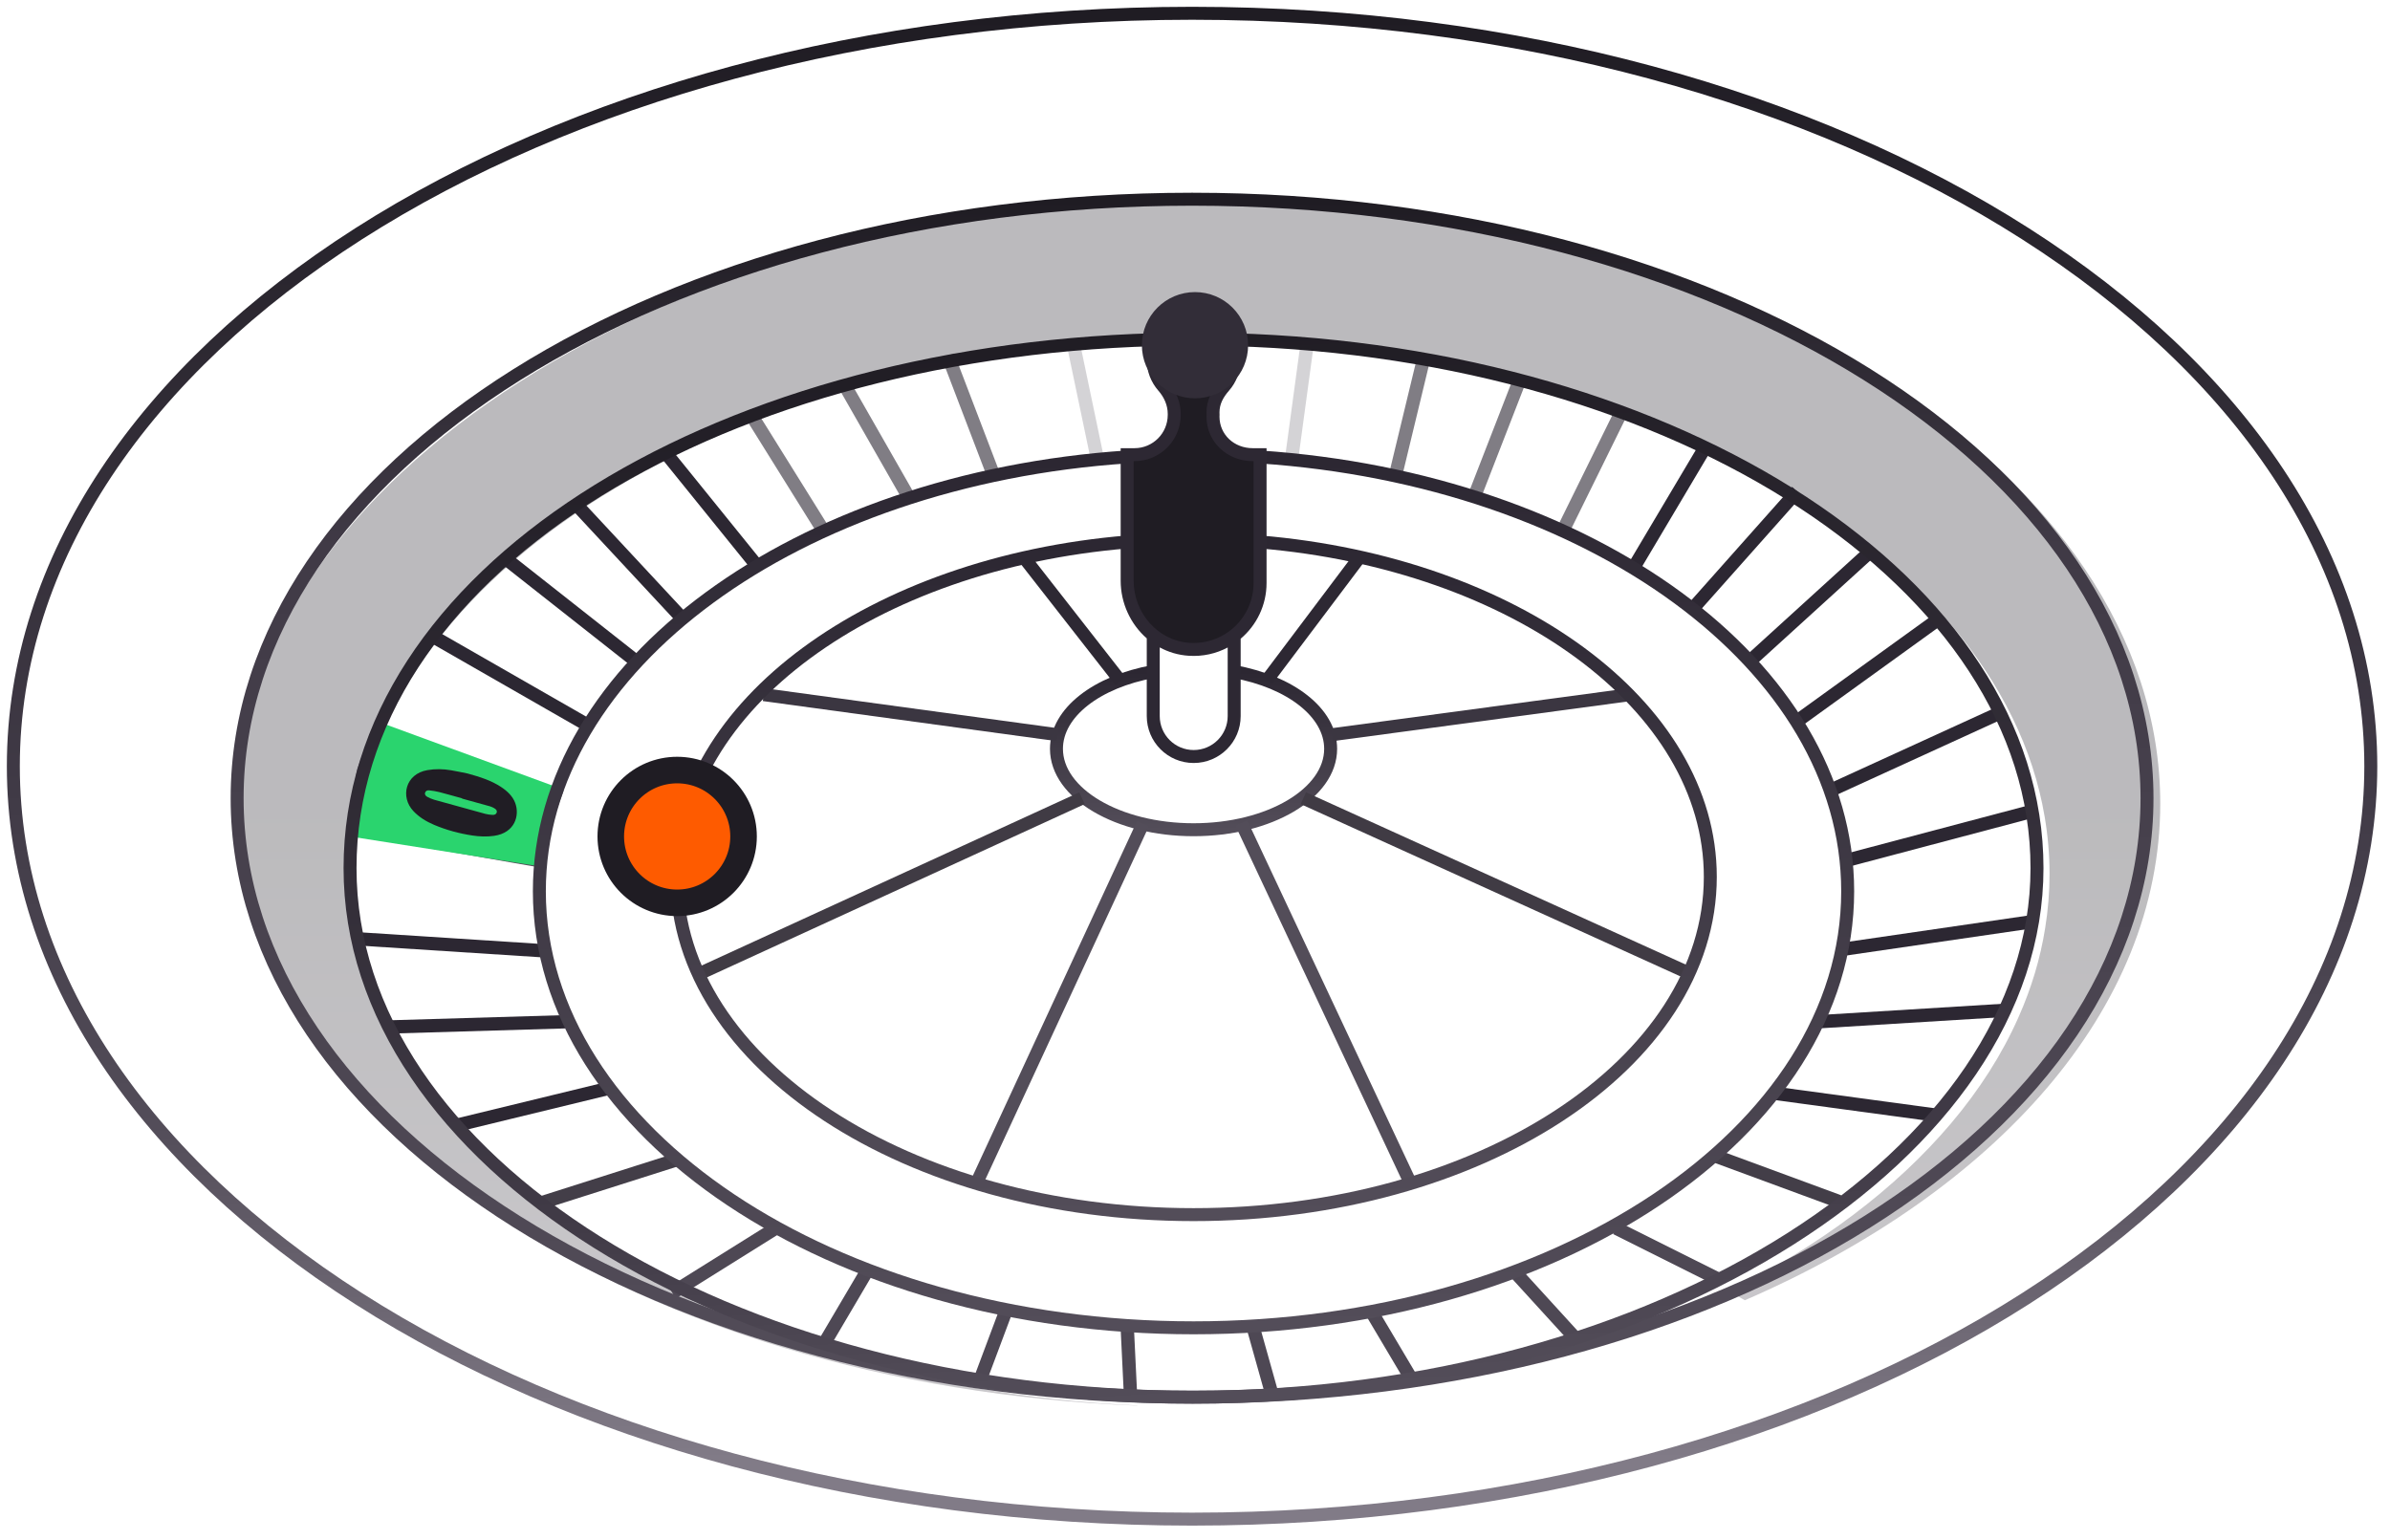
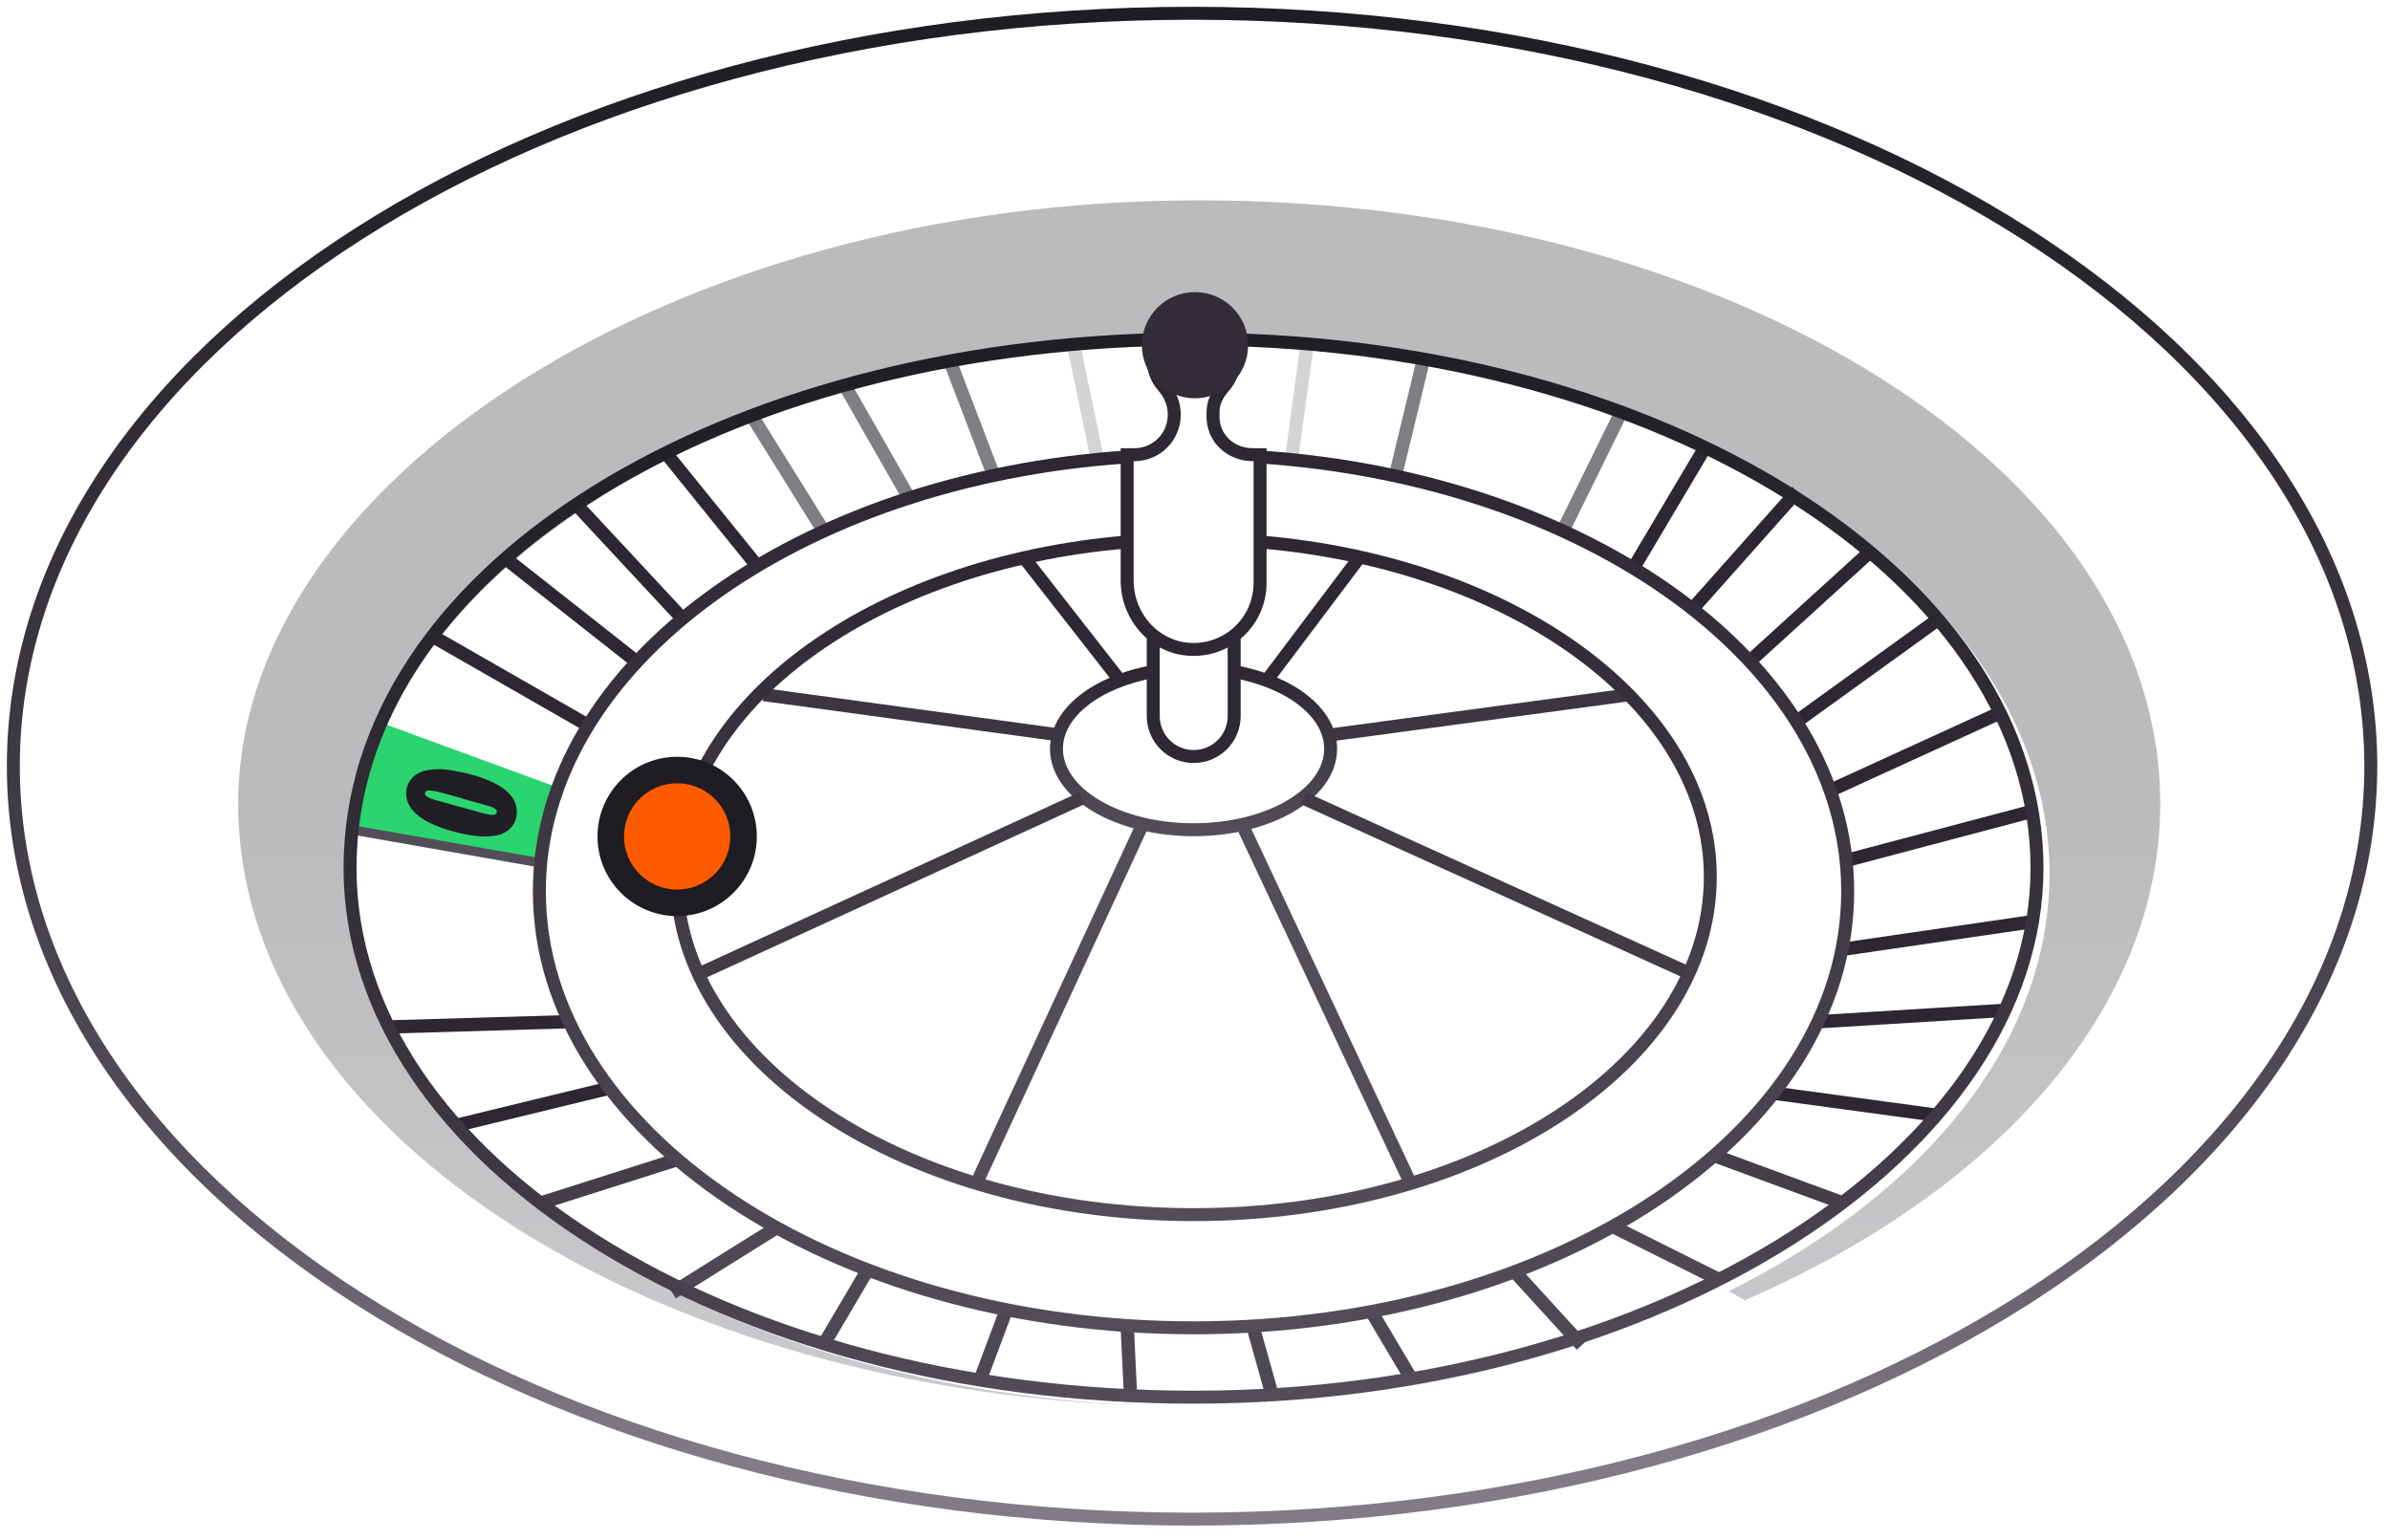
<svg xmlns="http://www.w3.org/2000/svg" width="180" height="116" viewBox="0 0 180 116" fill="none">
  <g clip-path="url(#clip0_2146_4443)">
    <path d="M162.696 60.525C162.696 76.037 150.312 89.736 131.413 97.934L130.205 97.25C133.642 95.537 136.792 93.603 139.6 91.483C142.407 89.363 144.873 87.056 146.946 84.604C149.075 82.085 150.785 79.411 152.023 76.611C152.989 74.44 153.669 72.194 154.031 69.888C154.247 68.553 154.358 67.198 154.358 65.828C154.358 64.373 154.232 62.933 153.991 61.517C153.558 58.944 152.733 56.451 151.56 54.049C150.353 51.576 148.773 49.204 146.861 46.958C143.962 43.543 140.299 40.425 136.012 37.691C132.102 35.198 127.679 33.022 122.848 31.234C120.383 30.323 117.807 29.507 115.14 28.807C112.785 28.187 110.354 27.649 107.864 27.21C105 26.702 102.052 26.314 99.038 26.062C97.176 25.901 95.289 25.795 93.382 25.74C93.025 24.461 91.912 23.468 90.539 23.428C89.064 23.383 87.812 24.38 87.469 25.74C85.391 25.8 83.343 25.921 81.326 26.102C78.125 26.384 75.005 26.823 71.981 27.392C69.249 27.91 66.592 28.535 64.026 29.27C61.6 29.96 59.256 30.741 57.006 31.612C54.752 32.478 52.593 33.43 50.541 34.468C48.14 35.666 45.886 36.976 43.783 38.386C41.865 39.665 40.079 41.03 38.444 42.465C36.34 44.303 34.479 46.263 32.894 48.317C31.173 50.533 29.769 52.865 28.727 55.293C27.66 57.755 26.956 60.314 26.664 62.943C26.553 63.895 26.498 64.856 26.498 65.828C26.498 67.647 26.689 69.439 27.067 71.192C28.144 76.274 30.74 81.053 34.549 85.344C36.657 87.716 39.133 89.942 41.936 91.987C44.754 94.041 47.899 95.92 51.315 97.577C54.757 99.254 58.476 100.715 62.426 101.918C69.526 104.099 77.37 105.474 85.653 105.857V105.872C47.853 104.366 17.939 84.639 17.939 60.525C17.939 36.412 50.344 15.088 90.317 15.088C130.291 15.088 162.696 35.43 162.696 60.525Z" fill="url(#paint0_linear_2146_4443)" fill-opacity="0.3" />
-     <path d="M95.023 34.475V44.21C95.023 45.837 94.248 47.288 93.051 48.204C92.12 48.924 90.932 49.322 89.649 49.242C86.972 49.065 84.95 46.724 84.95 44.034V34.475H85.503C87.168 34.475 88.517 33.12 88.517 31.453V31.373C88.517 30.597 88.19 29.872 87.682 29.288C87.204 28.744 86.917 28.039 86.917 27.263V26.503C86.917 26.241 86.947 25.989 87.013 25.747C87.355 24.388 88.608 23.39 90.082 23.436C91.456 23.476 92.568 24.468 92.925 25.747C93.01 26.029 93.051 26.327 93.051 26.629V27.263C93.051 28.039 92.764 28.744 92.291 29.288C91.783 29.872 91.456 30.597 91.456 31.373V31.453C91.456 33.12 92.804 34.475 94.47 34.475H95.023Z" fill="#1F1C23" />
    <path d="M71.394 26.8L74.95 36.105" stroke="#2C2732" stroke-opacity="0.6" stroke-width="1.003" stroke-miterlimit="10" />
    <path d="M68.586 37.715L63.656 29.085" stroke="#2C2732" stroke-opacity="0.6" stroke-width="1.003" stroke-miterlimit="10" />
    <path d="M62.036 40.005L56.601 31.285" stroke="#2C2732" stroke-opacity="0.6" stroke-width="1.003" stroke-miterlimit="10" />
    <path d="M50.25 34.25L57.025 42.63" stroke="#2C2732" stroke-width="1.003" stroke-miterlimit="10" />
    <path d="M43.535 38.14L51.405 46.6" stroke="#2C2732" stroke-width="1.003" stroke-miterlimit="10" />
    <path d="M38.23 42.19L47.961 49.855" stroke="#2C2732" stroke-width="1.003" stroke-miterlimit="10" />
    <path d="M32.715 48L44.3 54.64" stroke="#2C2732" stroke-width="1.003" stroke-miterlimit="10" />
-     <path d="M26.925 70.71L40.825 71.605" stroke="#2C2732" stroke-width="1.003" stroke-miterlimit="10" />
    <path d="M29.476 77.345L42.541 76.96" stroke="#2C2732" stroke-width="1.003" stroke-miterlimit="10" />
    <path d="M34.363 84.76L45.903 81.955" stroke="#2C2732" stroke-width="1.003" stroke-miterlimit="10" />
    <path d="M40.896 90.556L50.945 87.359" stroke="#433E48" stroke-width="1.003" stroke-miterlimit="10" />
    <path d="M58.423 92.503L50.633 97.372" stroke="#4E4854" stroke-width="1.003" stroke-miterlimit="10" />
    <path d="M61.996 101.33L65.346 95.645" stroke="#4E4854" stroke-width="1.003" stroke-miterlimit="10" />
    <path d="M75.796 98.645L73.871 103.785" stroke="#4E4854" stroke-width="1.003" stroke-miterlimit="10" />
    <path d="M84.891 99.84L85.151 105.235" stroke="#4E4854" stroke-width="1.003" stroke-miterlimit="10" />
    <path d="M94.415 100.093L95.795 105.012" stroke="#4E4854" stroke-width="1.003" stroke-miterlimit="10" />
    <path d="M103.281 98.78L106.296 103.86" stroke="#4E4854" stroke-width="1.003" stroke-miterlimit="10" />
    <path d="M114.07 95.78L119.125 101.32" stroke="#4E4854" stroke-width="1.003" stroke-miterlimit="10" />
    <path d="M121.715 92.503L129.505 96.398" stroke="#4E4854" stroke-width="1.003" stroke-miterlimit="10" />
    <path d="M129 87L138.5 90.5" stroke="#433E48" stroke-width="1.003" stroke-miterlimit="10" />
    <path d="M133.574 82.335L146.049 84.025" stroke="#2C2732" stroke-width="1.003" stroke-miterlimit="10" />
    <path d="M136.914 76.96L151.094 76.09" stroke="#2C2732" stroke-width="1.003" stroke-miterlimit="10" />
    <path d="M138.719 71.51L153.089 69.415" stroke="#2C2732" stroke-width="1.003" stroke-miterlimit="10" />
    <path d="M139.035 64.815L153.05 61.105" stroke="#2C2732" stroke-width="1.003" stroke-miterlimit="10" />
    <path d="M137.836 59.54L150.631 53.69" stroke="#2C2732" stroke-width="1.003" stroke-miterlimit="10" />
    <path d="M135.453 54.24L146.038 46.6" stroke="#2C2732" stroke-width="1.003" stroke-miterlimit="10" />
    <path d="M131.773 49.81L140.653 41.73" stroke="#2C2732" stroke-width="1.003" stroke-miterlimit="10" />
    <path d="M127.557 45.765L135.347 37.002" stroke="#2C2732" stroke-width="1.003" stroke-miterlimit="10" />
    <path d="M122.836 43.095L128.346 33.82" stroke="#2C2732" stroke-width="1.003" stroke-miterlimit="10" />
    <path d="M117.699 39.985L122.104 31.04" stroke="#2C2732" stroke-opacity="0.6" stroke-width="1.003" stroke-miterlimit="10" />
-     <path d="M111 37.5L114.5 28.5" stroke="#2C2732" stroke-opacity="0.6" stroke-width="1.003" stroke-miterlimit="10" />
    <path d="M105.09 35.845L107.215 27.04" stroke="#2C2732" stroke-opacity="0.6" stroke-width="1.003" stroke-miterlimit="10" />
    <path d="M97.316 34.25L98.496 25.54" stroke="#2C2732" stroke-opacity="0.2" stroke-width="1.003" stroke-miterlimit="10" />
    <path d="M82.656 34.6L80.761 25.54" stroke="#2C2732" stroke-opacity="0.2" stroke-width="1.003" stroke-miterlimit="10" />
    <path d="M27.25 58L28.25 55.25L28.75 55L42 59.75L41 62.5L40.75 65L26.5 62.5L26.75 60.75L27.25 58Z" fill="#2AD46E" stroke="#534D59" stroke-width="0.702" />
    <path d="M89.779 114.42C138.808 114.42 178.554 89.03 178.554 57.71C178.554 26.39 138.808 1 89.779 1C40.75 1 1.004 26.39 1.004 57.71C1.004 89.03 40.75 114.42 89.779 114.42Z" stroke="url(#paint1_linear_2146_4443)" stroke-width="0.976" stroke-miterlimit="10" />
    <path d="M28.574 54.925L41.849 59.79" stroke="#2AD46E" stroke-width="1.003" stroke-miterlimit="10" />
-     <path d="M26.363 62.495L40.714 64.755" stroke="#2AD46E" stroke-width="1.003" stroke-miterlimit="10" />
-     <path d="M89.779 105.235C129.5 105.235 161.699 85.037 161.699 60.12C161.699 35.204 129.5 15.005 89.779 15.005C50.059 15.005 17.859 35.204 17.859 60.12C17.859 85.037 50.059 105.235 89.779 105.235Z" stroke="url(#paint2_linear_2146_4443)" stroke-width="0.976" stroke-miterlimit="10" />
    <path d="M92.823 25.585C126.544 26.545 153.414 43.995 153.414 65.385C153.414 86.775 124.974 105.235 89.888 105.235C54.803 105.235 26.363 87.395 26.363 65.385C26.363 43.375 53.228 26.545 86.948 25.585" stroke="url(#paint3_linear_2146_4443)" stroke-width="0.976" stroke-miterlimit="10" />
    <path d="M94.911 34.42C119.766 36.1 139.156 50.1 139.156 67.13C139.156 85.285 117.101 100.01 89.891 100.01C62.681 100.01 40.621 85.285 40.621 67.13C40.621 50.095 60.031 36.085 84.901 34.415" stroke="url(#paint4_linear_2146_4443)" stroke-width="0.976" stroke-miterlimit="10" />
    <path d="M92.951 50.585C97.161 51.35 100.216 53.665 100.216 56.4C100.216 59.765 95.596 62.495 89.891 62.495C84.186 62.495 79.566 59.765 79.566 56.4C79.566 53.66 82.631 51.34 86.856 50.58" stroke="url(#paint5_linear_2146_4443)" stroke-width="0.976" stroke-miterlimit="10" />
    <path d="M77.141 42.025L84.376 51.285" stroke="#2D2833" stroke-width="0.976" stroke-miterlimit="10" />
    <path d="M95.426 51.225L102.396 41.97" stroke="#2D2833" stroke-width="0.976" stroke-miterlimit="10" />
    <path d="M100.309 55.34L122.759 52.32" stroke="#3B3641" stroke-width="0.976" stroke-miterlimit="10" />
    <path d="M57.516 52.32L79.656 55.34" stroke="#3B3641" stroke-width="0.976" stroke-miterlimit="10" />
    <path d="M52.68 73.335L81.49 60.12" stroke="#403B44" stroke-width="0.976" stroke-miterlimit="10" />
    <path d="M73.477 89.26L86.077 62.045" stroke="#534D59" stroke-width="0.976" stroke-miterlimit="10" />
    <path d="M93.496 61.995L106.296 89.26" stroke="#534D59" stroke-width="0.976" stroke-miterlimit="10" />
    <path d="M98.16 60.12L127.285 73.335" stroke="#403B44" stroke-width="0.976" stroke-miterlimit="10" />
    <path d="M35.203 58.256C36.186 58.525 37.003 58.793 37.726 59.267C38.211 59.585 38.611 59.967 38.803 60.479C39.151 61.411 38.789 62.73 37.207 62.956C36.668 63.032 36.125 63.013 35.578 62.93C34.583 62.778 33.615 62.518 32.688 62.125C32.095 61.874 31.562 61.546 31.131 61.088C30.131 60.023 30.528 58.29 32.191 58.005C32.779 57.904 33.373 57.913 33.972 58.016C34.434 58.096 34.893 58.195 35.203 58.257L35.203 58.256ZM34.794 60.148C34.796 60.142 34.798 60.136 34.8 60.13C34.228 59.972 33.659 59.808 33.086 59.66C32.838 59.596 32.582 59.558 32.328 59.529C32.18 59.511 32.054 59.57 32.014 59.708C31.974 59.849 32.06 59.957 32.192 60.024C32.352 60.105 32.518 60.185 32.691 60.233C33.979 60.594 35.268 60.95 36.559 61.301C36.732 61.348 36.916 61.364 37.095 61.376C37.245 61.386 37.371 61.33 37.41 61.195C37.451 61.057 37.362 60.952 37.232 60.879C37.132 60.822 37.025 60.766 36.914 60.735C36.209 60.535 35.502 60.343 34.795 60.148L34.794 60.148Z" fill="#201D24" />
    <path d="M94.91 40.82C114.03 42.43 128.81 53.105 128.81 66.045C128.81 80.095 111.385 91.485 89.89 91.485C68.395 91.485 50.965 80.095 50.965 66.045C50.965 53.1 65.76 42.415 84.9 40.82" stroke="url(#paint6_linear_2146_4443)" stroke-width="0.976" stroke-miterlimit="10" />
    <path d="M51 68C53.762 68 56 65.762 56 63C56 60.238 53.762 58 51 58C48.238 58 46 60.238 46 63C46 65.762 48.238 68 51 68Z" fill="#FE5B00" stroke="#1F1C23" stroke-width="2" stroke-miterlimit="10" />
    <path fill-rule="evenodd" clip-rule="evenodd" d="M90.005 22.802C88.065 22.744 86.362 24.34 86.362 26.335V27.09C86.362 27.984 86.694 28.796 87.237 29.421L87.237 29.421L87.239 29.422C87.685 29.93 87.947 30.539 87.947 31.17V31.25C87.947 32.635 86.826 33.757 85.441 33.757H84.891H84.402V34.245V43.74C84.402 45.439 85.154 47.023 86.367 48.082V53.935C86.367 55.884 87.945 57.468 89.9 57.468C91.855 57.468 93.439 55.885 93.439 53.935V48.108C94.631 47.1 95.389 45.593 95.389 43.91V34.245V33.757H94.901H94.351C92.942 33.757 91.849 32.735 91.844 31.381L91.848 31.276L91.849 31.259L91.849 31.242L91.844 31.061C91.846 30.455 92.099 29.953 92.558 29.427C93.103 28.805 93.434 27.987 93.434 27.095V26.465C93.434 24.558 91.965 22.861 90.005 22.802ZM92.462 48.769C91.596 49.228 90.592 49.462 89.529 49.392C88.736 49.342 87.999 49.118 87.344 48.762V53.935C87.344 55.346 88.486 56.492 89.9 56.492C91.316 56.492 92.462 55.345 92.462 53.935V48.769ZM87.339 26.335C87.339 24.901 88.576 23.736 89.976 23.778C91.356 23.819 92.457 25.032 92.457 26.465V27.095C92.457 27.743 92.218 28.334 91.824 28.783L91.822 28.785C91.273 29.415 90.867 30.138 90.867 31.068H90.867L90.868 31.081L90.872 31.251L90.868 31.35L90.867 31.36V31.371C90.867 33.321 92.453 34.733 94.351 34.733H94.412V43.91C94.412 46.505 92.224 48.589 89.592 48.418L89.592 48.418C87.211 48.266 85.379 46.171 85.379 43.74V34.733H85.441C87.365 34.733 88.924 33.175 88.924 31.25V31.17C88.924 30.262 88.546 29.431 87.973 28.779C87.577 28.323 87.339 27.736 87.339 27.09V26.335Z" fill="#2D2833" />
    <circle cx="90" cy="26" r="4" fill="#322D38" />
  </g>
  <defs>
    <linearGradient id="paint0_linear_2146_4443" x1="90.317" y1="15.088" x2="90.317" y2="105.872" gradientUnits="userSpaceOnUse">
      <stop offset="0.51" stop-color="#1F1C23" />
      <stop offset="1" stop-color="#534D59" />
    </linearGradient>
    <linearGradient id="paint1_linear_2146_4443" x1="89.779" y1="1" x2="89.779" y2="114.42" gradientUnits="userSpaceOnUse">
      <stop stop-color="#1F1C23" />
      <stop offset="0.515" stop-color="#403A46" />
      <stop offset="0.74" stop-color="#534D59" />
      <stop offset="0.96" stop-color="#817B87" />
    </linearGradient>
    <linearGradient id="paint2_linear_2146_4443" x1="89.779" y1="15.005" x2="89.779" y2="105.235" gradientUnits="userSpaceOnUse">
      <stop stop-color="#1F1C23" />
      <stop offset="0.29" stop-color="#403A46" />
      <stop offset="1" stop-color="#534D59" />
    </linearGradient>
    <linearGradient id="paint3_linear_2146_4443" x1="85" y1="23.5" x2="89.888" y2="105.235" gradientUnits="userSpaceOnUse">
      <stop stop-color="#1F1C23" />
      <stop offset="0.8" stop-color="#403A46" />
      <stop offset="1" stop-color="#534D59" />
    </linearGradient>
    <linearGradient id="paint4_linear_2146_4443" x1="89.889" y1="34.415" x2="89.889" y2="100.01" gradientUnits="userSpaceOnUse">
      <stop stop-color="#2C2732" />
      <stop offset="1" stop-color="#534D59" />
    </linearGradient>
    <linearGradient id="paint5_linear_2146_4443" x1="89.891" y1="50.58" x2="89.891" y2="62.495" gradientUnits="userSpaceOnUse">
      <stop stop-color="#2C2732" />
      <stop offset="1" stop-color="#534D59" />
    </linearGradient>
    <linearGradient id="paint6_linear_2146_4443" x1="89.887" y1="40.82" x2="89.887" y2="91.485" gradientUnits="userSpaceOnUse">
      <stop stop-color="#2C2732" />
      <stop offset="1" stop-color="#534D59" />
    </linearGradient>
    <clipPath id="clip0_2146_4443">
      <rect width="179.5" height="116" fill="white" />
    </clipPath>
  </defs>
</svg>